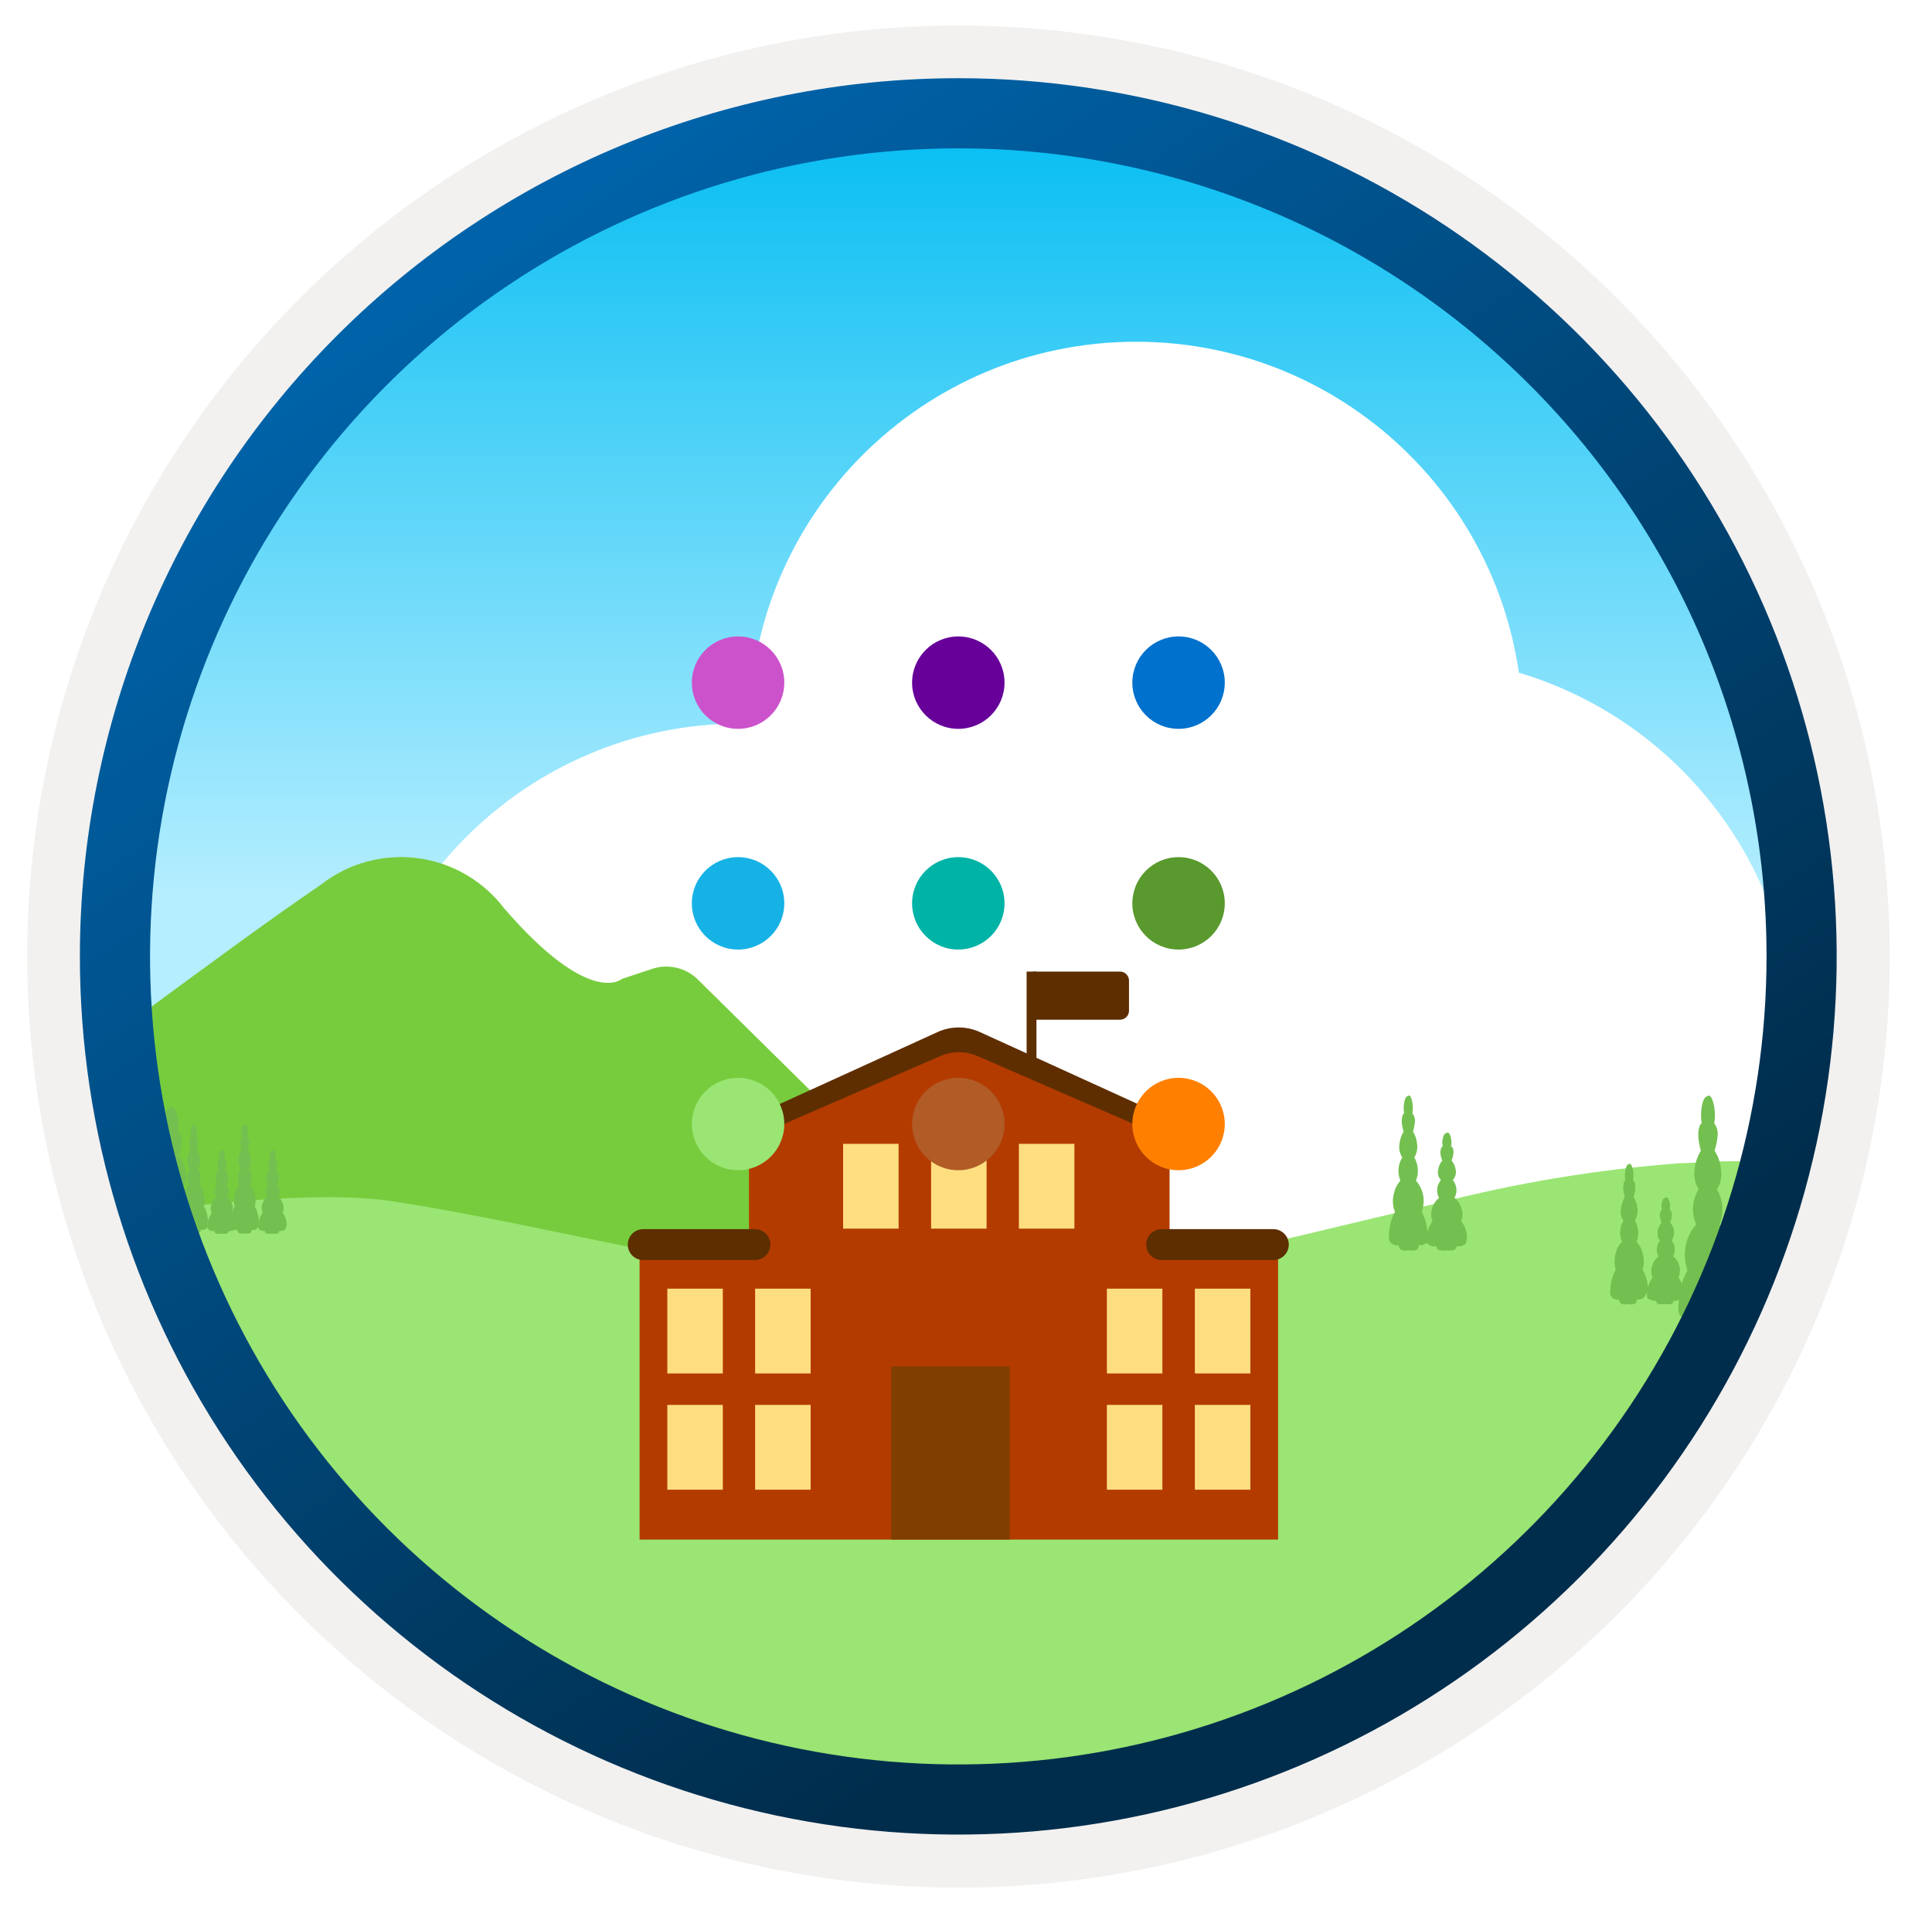
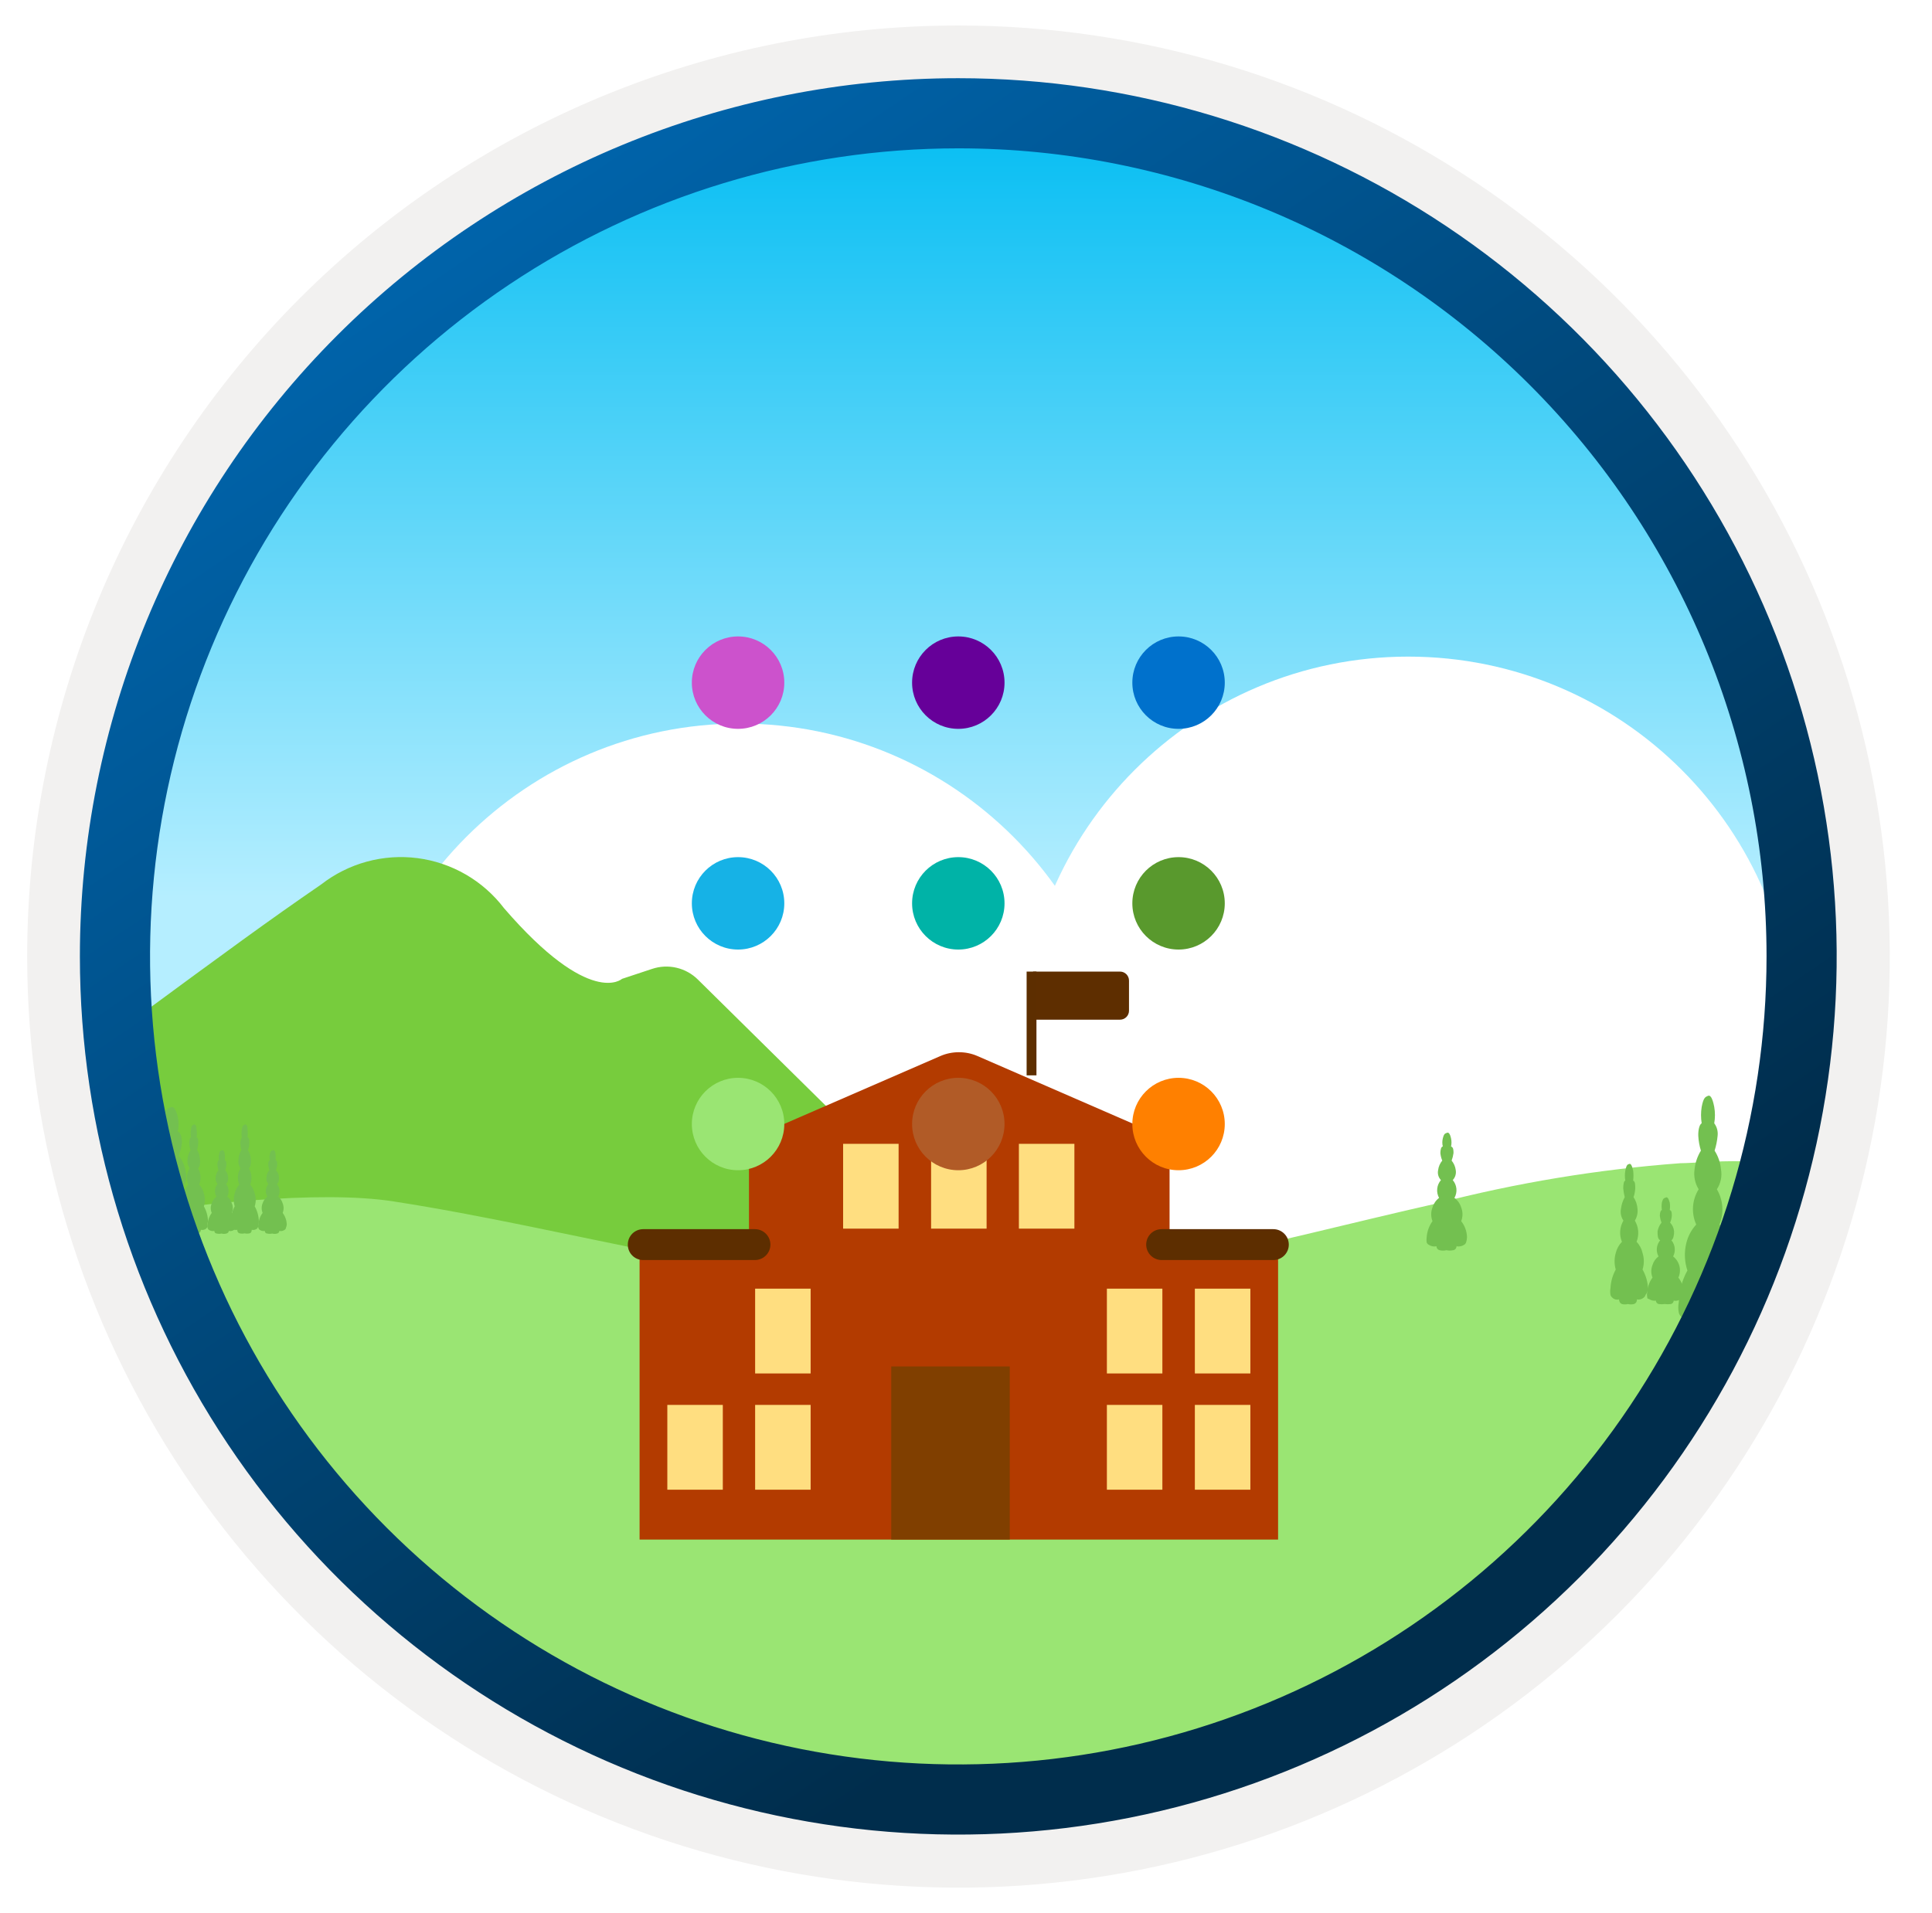
<svg xmlns="http://www.w3.org/2000/svg" width="103" height="102" viewBox="0 0 103 102" fill="none">
  <g clip-path="url(#clip0_1855_22986)">
    <path opacity="0.15" d="M51.206 81.213C68.352 81.213 82.252 74.196 82.252 65.539C82.252 56.882 68.352 49.864 51.206 49.864C34.059 49.864 20.159 56.882 20.159 65.539C20.159 74.196 34.059 81.213 51.206 81.213Z" fill="#1F1D20" />
    <path d="M82.782 42.821L82.63 64.932C82.63 69.627 79.526 71.065 73.544 74.549C61.352 81.591 41.437 81.591 29.094 74.549C22.961 70.838 19.856 69.324 19.856 64.629L20.007 42.821C20.007 47.516 23.112 39.337 29.246 42.821C41.589 49.863 61.504 49.863 73.695 42.821C79.829 39.413 82.782 47.364 82.782 42.821Z" fill="url(#paint0_linear_1855_22986)" />
    <path d="M3.659 40.13C3.659 40.13 13.219 23.44 13.779 22.69C14.339 21.94 35.529 7.32 35.529 7.32L57.279 4.32L77.349 12.76L90.659 29.63C90.659 29.63 97.969 51.94 97.409 51.94C94.174 73.278 8.77 68.104 8.77 68.104L3.659 40.13Z" fill="url(#paint1_linear_1855_22986)" />
-     <path d="M60.568 59.459C71.956 59.459 81.187 50.228 81.187 38.841C81.187 27.454 71.956 18.223 60.568 18.223C49.181 18.223 39.95 27.454 39.95 38.841C39.95 50.228 49.181 59.459 60.568 59.459Z" fill="white" />
    <path d="M75.076 76.25C86.463 76.25 95.695 67.019 95.695 55.632C95.695 44.245 86.463 35.014 75.076 35.014C63.689 35.014 54.458 44.245 54.458 55.632C54.458 67.019 63.689 76.25 75.076 76.25Z" fill="white" />
    <path d="M39.445 79.82C50.833 79.82 60.064 70.589 60.064 59.201C60.064 47.814 50.833 38.583 39.445 38.583C28.058 38.583 18.827 47.814 18.827 59.201C18.827 70.589 28.058 79.82 39.445 79.82Z" fill="white" />
    <path d="M4.88 64.918C4.662 64.527 4.601 64.066 4.711 63.631C4.821 63.196 5.092 62.82 5.47 62.578C8.56 60.268 1.26 58.698 7.03 54.448C12.17 50.668 14.25 49.138 17.13 47.158C17.851 46.598 18.677 46.185 19.558 45.946C20.439 45.706 21.359 45.643 22.265 45.761C23.171 45.88 24.044 46.176 24.835 46.634C25.625 47.092 26.317 47.702 26.87 48.428C31.47 53.758 33.16 52.198 33.16 52.198L34.76 51.668C35.181 51.526 35.634 51.504 36.066 51.605C36.499 51.706 36.895 51.925 37.21 52.239L55.27 70.059C55.27 70.059 31.33 74.758 11.03 73.888C3.47 73.558 7.96 67.188 4.88 64.918Z" fill="#77CC3D" />
    <path d="M22.098 85.378L13.155 75.733C13.155 75.733 4.22 65.169 6 64.889C10.17 64.239 17 63.439 21 64.069C30.53 65.549 39.88 68.429 49.58 68.649C58.79 68.869 67.7 66.179 76.58 64.179C80.841 63.075 85.192 62.355 89.58 62.029C90.98 62.029 96.63 61.28 96.63 63.72L87.774 80.732L75.06 90.991L60.066 97.742L32.136 94.742L22.098 85.378Z" fill="#9AE573" />
    <path d="M92.591 69.439C92.574 68.847 92.416 68.267 92.13 67.749C92.292 67.282 92.313 66.778 92.19 66.299C92.103 65.927 91.924 65.584 91.67 65.299C91.793 64.996 91.844 64.668 91.82 64.342C91.796 64.016 91.697 63.7 91.531 63.419C91.737 63.106 91.816 62.727 91.751 62.358C91.719 62.003 91.603 61.66 91.41 61.358C91.492 61.102 91.545 60.837 91.57 60.569C91.598 60.331 91.534 60.091 91.391 59.899C91.441 59.611 91.441 59.316 91.391 59.029C91.29 58.509 91.17 58.379 91.05 58.439C90.93 58.499 90.82 58.499 90.721 59.029C90.675 59.317 90.675 59.61 90.721 59.899C90.591 59.969 90.53 60.289 90.54 60.569C90.554 60.837 90.601 61.102 90.68 61.358C90.493 61.662 90.376 62.004 90.341 62.358C90.287 62.727 90.365 63.102 90.56 63.419C90.386 63.697 90.283 64.014 90.26 64.342C90.237 64.67 90.296 64.999 90.43 65.299C90.171 65.581 89.988 65.925 89.9 66.299C89.783 66.778 89.804 67.281 89.96 67.749C89.674 68.267 89.517 68.847 89.501 69.439C89.465 69.624 89.465 69.814 89.501 69.999C89.525 70.095 89.581 70.18 89.66 70.239C89.739 70.317 89.837 70.373 89.943 70.403C90.05 70.433 90.163 70.435 90.27 70.409C90.27 70.669 90.41 70.789 90.531 70.809C90.708 70.849 90.893 70.849 91.07 70.809C91.245 70.849 91.426 70.849 91.6 70.809C91.721 70.809 91.861 70.669 91.88 70.409C91.988 70.431 92.1 70.427 92.206 70.398C92.312 70.368 92.41 70.314 92.49 70.239C92.569 70.179 92.626 70.094 92.65 69.999C92.63 69.839 92.611 69.619 92.591 69.439Z" fill="#73C050" />
-     <path d="M95.01 69.779C94.991 69.309 94.831 68.856 94.55 68.479C94.634 68.31 94.683 68.125 94.695 67.936C94.707 67.748 94.682 67.558 94.62 67.379C94.513 67.081 94.331 66.815 94.09 66.609C94.214 66.385 94.267 66.128 94.242 65.873C94.217 65.617 94.115 65.376 93.95 65.179C94.05 65.075 94.123 64.947 94.162 64.807C94.2 64.667 94.203 64.52 94.17 64.379C94.141 64.095 94.026 63.826 93.84 63.609C93.917 63.417 93.967 63.215 93.99 63.009C93.99 62.789 93.93 62.549 93.81 62.499C93.865 62.279 93.865 62.049 93.81 61.829C93.71 61.439 93.59 61.339 93.48 61.389C93.37 61.439 93.24 61.389 93.14 61.829C93.085 62.049 93.085 62.279 93.14 62.499C93.01 62.499 92.95 62.799 92.96 63.009C92.983 63.214 93.03 63.415 93.1 63.609C92.922 63.831 92.808 64.097 92.77 64.379C92.742 64.52 92.746 64.666 92.785 64.805C92.823 64.944 92.893 65.072 92.99 65.179C92.822 65.374 92.719 65.616 92.694 65.872C92.669 66.128 92.723 66.385 92.85 66.609C92.604 66.808 92.423 67.076 92.33 67.379C92.268 67.558 92.243 67.748 92.255 67.936C92.267 68.125 92.316 68.31 92.4 68.479C92.123 68.859 91.963 69.31 91.94 69.779C91.905 69.921 91.905 70.068 91.94 70.209C91.967 70.285 92.02 70.349 92.09 70.389C92.179 70.452 92.28 70.495 92.387 70.516C92.494 70.536 92.604 70.534 92.71 70.509C92.709 70.584 92.735 70.656 92.782 70.712C92.83 70.769 92.897 70.807 92.97 70.819C93.148 70.859 93.332 70.859 93.51 70.819C93.685 70.849 93.865 70.849 94.04 70.819C94.115 70.812 94.184 70.775 94.233 70.717C94.281 70.659 94.305 70.585 94.3 70.509C94.514 70.544 94.734 70.501 94.92 70.389C94.987 70.346 95.04 70.283 95.07 70.209C95.065 70.064 95.045 69.92 95.01 69.779V69.779Z" fill="#73C050" />
    <path d="M87.859 68.699C87.843 68.347 87.744 68.004 87.569 67.699C87.659 67.413 87.659 67.106 87.569 66.819C87.521 66.593 87.41 66.385 87.249 66.219C87.322 66.036 87.351 65.84 87.336 65.644C87.32 65.448 87.259 65.258 87.159 65.089C87.276 64.897 87.325 64.672 87.299 64.449C87.283 64.231 87.21 64.021 87.089 63.839C87.141 63.687 87.171 63.529 87.179 63.369C87.179 63.199 87.179 62.999 87.069 62.959C87.089 62.783 87.089 62.605 87.069 62.429C86.999 62.109 86.929 62.039 86.859 62.069C86.789 62.099 86.719 62.069 86.649 62.429C86.619 62.604 86.619 62.784 86.649 62.959C86.569 62.959 86.539 63.189 86.539 63.369C86.553 63.527 86.58 63.685 86.619 63.839C86.515 64.028 86.447 64.235 86.419 64.449C86.397 64.559 86.397 64.672 86.419 64.782C86.441 64.892 86.485 64.996 86.549 65.089C86.45 65.258 86.391 65.449 86.377 65.645C86.363 65.841 86.394 66.037 86.469 66.219C86.307 66.386 86.194 66.593 86.139 66.819C86.057 67.107 86.057 67.411 86.139 67.699C85.97 68.007 85.875 68.349 85.859 68.699C85.838 68.815 85.838 68.933 85.859 69.049C85.874 69.104 85.905 69.153 85.949 69.189C85.995 69.238 86.055 69.273 86.12 69.291C86.185 69.308 86.254 69.308 86.319 69.289C86.314 69.341 86.326 69.393 86.353 69.438C86.38 69.483 86.421 69.518 86.469 69.539C86.574 69.564 86.683 69.564 86.789 69.539C86.894 69.563 87.003 69.563 87.109 69.539C87.159 69.521 87.203 69.487 87.232 69.442C87.261 69.396 87.274 69.343 87.269 69.289C87.334 69.304 87.402 69.302 87.466 69.285C87.531 69.267 87.59 69.234 87.639 69.189C87.683 69.153 87.715 69.104 87.729 69.049C87.811 68.951 87.857 68.827 87.859 68.699V68.699Z" fill="#73C050" />
    <path d="M89.769 68.908C89.757 68.624 89.655 68.352 89.479 68.128C89.566 67.936 89.586 67.72 89.535 67.515C89.484 67.31 89.366 67.128 89.199 66.999C89.271 66.862 89.3 66.708 89.284 66.555C89.268 66.402 89.207 66.257 89.109 66.138C89.209 66.078 89.259 65.848 89.249 65.658C89.234 65.486 89.16 65.323 89.039 65.198C89.088 65.084 89.118 64.962 89.129 64.838C89.129 64.708 89.129 64.549 89.019 64.528C89.039 64.396 89.039 64.261 89.019 64.128C88.949 63.878 88.879 63.818 88.809 63.858C88.739 63.898 88.669 63.858 88.599 64.128C88.579 64.261 88.579 64.396 88.599 64.528C88.529 64.528 88.489 64.698 88.489 64.838C88.505 64.961 88.535 65.082 88.579 65.198C88.471 65.331 88.399 65.49 88.369 65.658C88.369 65.848 88.369 66.078 88.509 66.138C88.41 66.256 88.348 66.401 88.332 66.555C88.316 66.708 88.346 66.863 88.419 66.999C88.266 67.113 88.154 67.275 88.099 67.458C88.013 67.674 88.013 67.913 88.099 68.128C87.931 68.355 87.834 68.627 87.819 68.908C87.799 68.994 87.799 69.083 87.819 69.168C87.819 69.218 87.819 69.258 87.909 69.269C88.017 69.342 88.149 69.374 88.279 69.358C88.281 69.401 88.296 69.442 88.323 69.474C88.35 69.507 88.388 69.53 88.429 69.538C88.535 69.554 88.643 69.554 88.749 69.538C88.859 69.553 88.97 69.553 89.079 69.538C89.121 69.53 89.158 69.507 89.185 69.474C89.213 69.442 89.228 69.401 89.229 69.358C89.294 69.373 89.361 69.372 89.425 69.357C89.489 69.341 89.549 69.311 89.599 69.269C89.639 69.245 89.67 69.21 89.689 69.168C89.809 69.108 89.789 69.008 89.769 68.908Z" fill="#73C050" />
-     <path d="M76.1 65.759C76.091 65.364 75.988 64.976 75.799 64.629C75.91 64.307 75.928 63.96 75.85 63.629C75.782 63.381 75.659 63.152 75.49 62.959C75.57 62.759 75.603 62.543 75.587 62.328C75.572 62.114 75.508 61.905 75.4 61.719C75.531 61.507 75.585 61.256 75.549 61.009C75.53 60.771 75.455 60.542 75.329 60.339C75.384 60.174 75.417 60.002 75.429 59.829C75.441 59.749 75.435 59.668 75.413 59.59C75.39 59.512 75.352 59.44 75.299 59.379C75.329 59.19 75.329 58.998 75.299 58.809C75.239 58.459 75.149 58.379 75.079 58.429C75.009 58.479 74.93 58.429 74.859 58.809C74.825 58.997 74.825 59.191 74.859 59.379C74.769 59.379 74.73 59.639 74.73 59.829C74.745 60.002 74.778 60.173 74.829 60.339C74.709 60.544 74.634 60.772 74.609 61.009C74.569 61.256 74.622 61.509 74.76 61.719C74.645 61.903 74.577 62.111 74.559 62.327C74.542 62.542 74.576 62.759 74.659 62.959C74.487 63.147 74.37 63.379 74.319 63.629C74.224 63.958 74.242 64.31 74.37 64.629C74.177 64.975 74.07 65.363 74.059 65.759C74.039 65.882 74.039 66.006 74.059 66.129C74.075 66.189 74.11 66.241 74.159 66.279C74.211 66.333 74.277 66.372 74.349 66.394C74.42 66.415 74.496 66.416 74.569 66.399C74.566 66.457 74.582 66.515 74.614 66.564C74.647 66.613 74.694 66.65 74.749 66.669C74.864 66.698 74.985 66.698 75.1 66.669C75.218 66.693 75.341 66.693 75.459 66.669C75.539 66.669 75.629 66.579 75.639 66.399C75.713 66.411 75.787 66.407 75.858 66.386C75.929 66.365 75.995 66.329 76.049 66.279C76.098 66.241 76.134 66.189 76.15 66.129C76.141 66.004 76.124 65.881 76.1 65.759V65.759Z" fill="#73C050" />
    <path d="M78.21 65.978C78.203 65.665 78.094 65.363 77.9 65.118C77.992 64.883 77.992 64.623 77.9 64.388C77.837 64.184 77.711 64.005 77.54 63.878C77.624 63.73 77.661 63.559 77.645 63.389C77.629 63.219 77.561 63.058 77.45 62.928C77.516 62.858 77.564 62.774 77.592 62.682C77.62 62.59 77.626 62.493 77.61 62.398C77.586 62.211 77.51 62.034 77.39 61.888C77.438 61.759 77.472 61.625 77.49 61.488C77.49 61.348 77.49 61.178 77.36 61.138C77.391 60.996 77.391 60.85 77.36 60.708C77.3 60.428 77.21 60.368 77.14 60.408C77.07 60.448 76.99 60.408 76.92 60.708C76.885 60.849 76.885 60.997 76.92 61.138C76.83 61.138 76.79 61.328 76.79 61.488C76.803 61.626 76.837 61.76 76.89 61.888C76.77 62.034 76.693 62.211 76.67 62.398C76.65 62.492 76.653 62.589 76.679 62.682C76.705 62.774 76.754 62.858 76.82 62.928C76.709 63.057 76.639 63.218 76.622 63.388C76.604 63.557 76.638 63.728 76.72 63.878C76.552 64.007 76.43 64.185 76.37 64.388C76.278 64.623 76.278 64.883 76.37 65.118C76.188 65.37 76.081 65.668 76.06 65.978C76.045 66.071 76.045 66.165 76.06 66.258C76.083 66.309 76.121 66.351 76.17 66.378C76.229 66.418 76.296 66.445 76.367 66.459C76.437 66.473 76.51 66.473 76.58 66.458C76.581 66.507 76.598 66.554 76.629 66.592C76.659 66.63 76.702 66.657 76.75 66.668C76.868 66.698 76.992 66.698 77.11 66.668C77.228 66.693 77.351 66.693 77.47 66.668C77.52 66.661 77.566 66.636 77.599 66.597C77.632 66.558 77.65 66.509 77.65 66.458C77.792 66.486 77.939 66.457 78.06 66.378C78.105 66.35 78.14 66.308 78.16 66.258C78.19 66.168 78.207 66.073 78.21 65.978Z" fill="#73C050" />
    <path d="M10.88 68.808C10.849 68.268 10.665 67.748 10.35 67.308C10.45 67.11 10.509 66.894 10.525 66.672C10.54 66.451 10.511 66.228 10.44 66.018C10.319 65.67 10.105 65.362 9.82 65.128C9.967 64.868 10.03 64.568 10 64.271C9.969 63.973 9.847 63.693 9.65 63.468C9.765 63.342 9.849 63.19 9.894 63.024C9.94 62.859 9.945 62.686 9.91 62.518C9.863 62.193 9.733 61.886 9.53 61.628C9.619 61.404 9.676 61.168 9.7 60.928C9.7 60.668 9.64 60.398 9.48 60.338C9.535 60.084 9.535 59.822 9.48 59.568C9.37 59.098 9.22 58.978 9.1 59.048C8.98 59.118 8.82 59.098 8.7 59.568C8.635 59.821 8.635 60.085 8.7 60.338C8.56 60.388 8.46 60.688 8.47 60.928C8.492 61.168 8.55 61.404 8.64 61.628C8.426 61.88 8.291 62.19 8.25 62.518C8.215 62.686 8.22 62.859 8.265 63.024C8.311 63.19 8.394 63.342 8.51 63.468C8.317 63.695 8.198 63.976 8.17 64.273C8.141 64.57 8.204 64.868 8.35 65.128C8.062 65.359 7.847 65.668 7.73 66.018C7.657 66.228 7.627 66.449 7.641 66.671C7.655 66.892 7.712 67.109 7.81 67.308C7.477 67.739 7.288 68.264 7.27 68.808C7.23 68.972 7.23 69.144 7.27 69.308C7.305 69.396 7.368 69.47 7.45 69.518C7.553 69.592 7.67 69.644 7.794 69.67C7.918 69.696 8.046 69.695 8.17 69.668C8.166 69.754 8.195 69.839 8.251 69.906C8.306 69.972 8.384 70.016 8.47 70.028C8.682 70.062 8.898 70.062 9.11 70.028C9.318 70.063 9.531 70.063 9.74 70.028C9.826 70.016 9.906 69.973 9.963 69.906C10.02 69.84 10.051 69.755 10.05 69.668C10.297 69.709 10.55 69.655 10.76 69.518C10.844 69.473 10.908 69.398 10.94 69.308C10.939 69.14 10.919 68.972 10.88 68.808V68.808Z" fill="#73C050" />
    <path d="M13.8 65.119C13.793 64.841 13.717 64.57 13.58 64.329C13.651 64.108 13.651 63.87 13.58 63.649C13.54 63.472 13.457 63.307 13.34 63.169C13.395 63.028 13.417 62.876 13.405 62.725C13.393 62.575 13.347 62.429 13.27 62.299C13.36 62.239 13.4 61.989 13.37 61.799C13.36 61.632 13.309 61.47 13.22 61.329C13.265 61.21 13.289 61.085 13.29 60.959C13.29 60.819 13.29 60.669 13.2 60.649C13.215 60.512 13.215 60.375 13.2 60.239C13.2 59.989 13.1 59.929 13.05 59.969C13 60.009 12.93 59.969 12.89 60.239C12.87 60.375 12.87 60.513 12.89 60.649C12.89 60.649 12.81 60.829 12.81 60.959C12.815 61.084 12.835 61.208 12.87 61.329C12.776 61.468 12.724 61.631 12.72 61.799C12.686 61.972 12.722 62.152 12.82 62.299C12.741 62.428 12.694 62.575 12.683 62.726C12.673 62.878 12.699 63.03 12.76 63.169C12.634 63.303 12.548 63.469 12.51 63.649C12.449 63.871 12.449 64.106 12.51 64.329C12.383 64.574 12.308 64.843 12.29 65.119C12.275 65.208 12.275 65.299 12.29 65.389C12.305 65.433 12.329 65.474 12.36 65.509C12.399 65.543 12.446 65.567 12.496 65.579C12.547 65.592 12.6 65.591 12.65 65.579C12.65 65.709 12.72 65.759 12.78 65.769C12.866 65.789 12.954 65.789 13.04 65.769C13.126 65.789 13.214 65.789 13.3 65.769C13.35 65.769 13.42 65.709 13.42 65.579C13.47 65.591 13.523 65.592 13.574 65.579C13.624 65.567 13.671 65.543 13.71 65.509C13.742 65.476 13.763 65.434 13.77 65.389C13.79 65.3 13.8 65.209 13.8 65.119Z" fill="#73C050" />
    <path d="M15.29 65.289C15.279 65.068 15.203 64.855 15.07 64.679C15.135 64.515 15.135 64.332 15.07 64.169C15.029 64.027 14.945 63.901 14.83 63.809C14.889 63.704 14.914 63.583 14.902 63.463C14.889 63.343 14.84 63.229 14.76 63.139C14.85 63.089 14.89 62.909 14.87 62.759C14.858 62.624 14.802 62.497 14.71 62.399C14.749 62.307 14.773 62.209 14.78 62.109C14.78 62.009 14.78 61.889 14.69 61.869C14.705 61.766 14.705 61.662 14.69 61.559C14.69 61.369 14.59 61.309 14.54 61.339C14.49 61.369 14.42 61.339 14.39 61.559C14.359 61.66 14.359 61.768 14.39 61.869C14.32 61.869 14.3 62.009 14.3 62.109C14.309 62.207 14.329 62.304 14.36 62.399C14.27 62.498 14.217 62.625 14.21 62.759C14.194 62.825 14.195 62.895 14.212 62.961C14.23 63.028 14.263 63.088 14.31 63.139C14.231 63.23 14.183 63.344 14.173 63.464C14.162 63.584 14.189 63.705 14.25 63.809C14.131 63.9 14.044 64.026 14 64.169C13.934 64.332 13.934 64.515 14 64.679C13.867 64.855 13.79 65.068 13.78 65.289C13.755 65.353 13.755 65.424 13.78 65.489C13.788 65.525 13.809 65.557 13.84 65.579C13.88 65.607 13.925 65.627 13.973 65.638C14.022 65.648 14.071 65.648 14.12 65.639C14.118 65.657 14.121 65.675 14.127 65.692C14.132 65.709 14.142 65.724 14.154 65.737C14.166 65.751 14.181 65.761 14.197 65.768C14.214 65.775 14.232 65.779 14.25 65.779C14.335 65.799 14.424 65.799 14.51 65.779C14.595 65.804 14.685 65.804 14.77 65.779C14.803 65.774 14.834 65.757 14.856 65.731C14.878 65.706 14.89 65.673 14.89 65.639C14.94 65.65 14.991 65.651 15.041 65.641C15.091 65.63 15.139 65.609 15.18 65.579C15.195 65.569 15.209 65.556 15.219 65.54C15.23 65.525 15.237 65.507 15.24 65.489C15.267 65.425 15.283 65.358 15.29 65.289V65.289Z" fill="#73C050" />
    <path d="M11.089 65.119C11.082 64.841 11.006 64.57 10.869 64.329C10.94 64.108 10.94 63.87 10.869 63.649C10.832 63.469 10.745 63.303 10.619 63.169C10.675 63.029 10.699 62.877 10.689 62.727C10.678 62.576 10.634 62.43 10.559 62.299C10.649 62.239 10.689 61.989 10.659 61.799C10.649 61.632 10.598 61.47 10.509 61.329C10.541 61.208 10.561 61.084 10.569 60.959C10.569 60.819 10.569 60.669 10.479 60.649C10.504 60.513 10.504 60.374 10.479 60.239C10.479 59.989 10.379 59.929 10.329 59.969C10.279 60.009 10.219 59.969 10.179 60.239C10.159 60.375 10.159 60.513 10.179 60.649C10.119 60.649 10.089 60.829 10.089 60.959C10.097 61.084 10.12 61.209 10.159 61.329C10.067 61.469 10.012 61.631 9.999 61.799C9.973 61.973 10.012 62.151 10.109 62.299C10.027 62.427 9.978 62.573 9.966 62.725C9.953 62.877 9.979 63.029 10.039 63.169C9.917 63.304 9.834 63.47 9.799 63.649C9.733 63.87 9.733 64.107 9.799 64.329C9.672 64.574 9.597 64.843 9.579 65.119C9.564 65.208 9.564 65.299 9.579 65.389C9.594 65.433 9.618 65.474 9.649 65.509C9.688 65.544 9.734 65.569 9.785 65.581C9.836 65.593 9.889 65.592 9.939 65.579C9.939 65.709 10.009 65.759 10.069 65.769C10.155 65.789 10.244 65.789 10.329 65.769C10.415 65.789 10.504 65.789 10.589 65.769C10.589 65.769 10.709 65.709 10.709 65.579C10.759 65.591 10.812 65.592 10.863 65.579C10.913 65.567 10.96 65.543 10.999 65.509C11.031 65.475 11.055 65.433 11.069 65.389C11.059 65.298 11.066 65.207 11.089 65.119Z" fill="#73C050" />
    <path d="M12.579 65.289C12.569 65.068 12.492 64.855 12.359 64.679C12.397 64.599 12.416 64.512 12.416 64.424C12.416 64.336 12.397 64.249 12.359 64.169C12.319 64.027 12.235 63.901 12.119 63.809C12.174 63.703 12.197 63.584 12.186 63.465C12.176 63.347 12.132 63.233 12.059 63.139C12.104 63.087 12.137 63.026 12.154 62.961C12.171 62.895 12.173 62.826 12.159 62.759C12.146 62.627 12.094 62.501 12.009 62.399C12.046 62.306 12.066 62.208 12.069 62.109C12.069 62.009 12.069 61.889 11.979 61.869C11.999 61.766 11.999 61.661 11.979 61.559C11.979 61.369 11.879 61.309 11.829 61.339C11.779 61.369 11.709 61.339 11.679 61.559C11.649 61.66 11.649 61.768 11.679 61.869C11.609 61.869 11.589 62.009 11.589 62.109C11.599 62.207 11.619 62.304 11.649 62.399C11.564 62.501 11.512 62.627 11.499 62.759C11.488 62.826 11.491 62.894 11.509 62.959C11.526 63.025 11.557 63.086 11.599 63.139C11.521 63.23 11.473 63.344 11.462 63.464C11.451 63.584 11.478 63.705 11.539 63.809C11.421 63.9 11.333 64.026 11.289 64.169C11.254 64.249 11.235 64.336 11.235 64.424C11.235 64.512 11.254 64.598 11.289 64.679C11.156 64.855 11.08 65.068 11.069 65.289C11.049 65.354 11.049 65.424 11.069 65.489C11.081 65.524 11.101 65.555 11.129 65.579C11.173 65.608 11.222 65.629 11.273 65.639C11.325 65.65 11.378 65.65 11.429 65.639C11.428 65.657 11.43 65.675 11.436 65.692C11.442 65.709 11.451 65.724 11.464 65.737C11.476 65.751 11.491 65.761 11.507 65.768C11.524 65.775 11.541 65.779 11.559 65.779C11.641 65.799 11.727 65.799 11.809 65.779C11.894 65.804 11.984 65.804 12.069 65.779C12.103 65.773 12.134 65.755 12.158 65.73C12.181 65.705 12.195 65.673 12.199 65.639C12.247 65.651 12.298 65.652 12.346 65.642C12.395 65.632 12.441 65.61 12.479 65.579C12.479 65.579 12.479 65.579 12.559 65.489C12.639 65.399 12.589 65.349 12.579 65.289Z" fill="#73C050" />
    <path fill-rule="evenodd" clip-rule="evenodd" d="M96.989 51C96.989 60.078 94.297 68.952 89.254 76.501C84.21 84.049 77.042 89.932 68.654 93.406C60.267 96.88 51.038 97.789 42.135 96.018C33.231 94.247 25.052 89.875 18.633 83.456C12.214 77.037 7.842 68.858 6.071 59.955C4.3 51.051 5.209 41.822 8.683 33.435C12.157 25.048 18.041 17.879 25.589 12.835C33.137 7.792 42.011 5.1 51.089 5.1C63.263 5.1 74.938 9.936 83.546 18.544C92.153 27.152 96.989 38.827 96.989 51V51ZM51.089 1.36C60.91 1.358 70.511 4.268 78.677 9.723C86.844 15.178 93.209 22.932 96.968 32.005C100.727 41.078 101.711 51.062 99.796 60.694C97.88 70.326 93.151 79.173 86.207 86.118C79.263 93.062 70.415 97.791 60.783 99.706C51.151 101.622 41.167 100.638 32.094 96.879C23.022 93.12 15.268 86.754 9.813 78.588C4.358 70.421 1.447 60.821 1.449 51C1.449 37.835 6.679 25.209 15.989 15.899C25.298 6.59 37.924 1.36 51.089 1.36V1.36Z" fill="#F2F1F0" />
    <path fill-rule="evenodd" clip-rule="evenodd" d="M94.179 51C94.179 59.522 91.652 67.853 86.917 74.939C82.183 82.026 75.453 87.548 67.579 90.81C59.706 94.071 51.041 94.925 42.683 93.262C34.324 91.599 26.646 87.495 20.62 81.469C14.594 75.443 10.49 67.765 8.827 59.406C7.165 51.048 8.018 42.384 11.279 34.51C14.541 26.636 20.064 19.907 27.15 15.172C34.236 10.437 42.567 7.91 51.089 7.91C62.517 7.91 73.478 12.45 81.559 20.531C89.639 28.612 94.179 39.572 94.179 51ZM51.089 4.17C60.352 4.17 69.406 6.917 77.107 12.062C84.808 17.208 90.81 24.522 94.355 33.079C97.899 41.636 98.826 51.052 97.019 60.136C95.213 69.22 90.752 77.564 84.203 84.114C77.654 90.663 69.31 95.123 60.225 96.93C51.141 98.737 41.725 97.81 33.168 94.265C24.611 90.721 17.297 84.719 12.152 77.017C7.006 69.316 4.259 60.262 4.259 51C4.259 38.58 9.193 26.668 17.976 17.886C26.758 9.104 38.669 4.17 51.089 4.17V4.17Z" fill="url(#paint2_linear_1855_22986)" />
-     <path d="M39.106 59.993L50.012 55.022C50.696 54.713 51.529 54.713 52.212 55.022L63.119 59.993C63.915 60.358 63.616 61.379 62.707 61.379H39.517C38.619 61.369 38.31 60.349 39.106 59.993Z" fill="#5E2E00" />
    <path d="M62.353 65.797V60.995H62.306C62.259 60.835 62.147 60.685 61.922 60.583L52.11 56.313C51.492 56.042 50.753 56.042 50.135 56.313L40.314 60.583C40.099 60.676 39.977 60.826 39.93 60.995V61.013C39.912 61.107 39.902 61.21 39.93 61.294V65.797H34.098V82.097H68.138V65.797H62.353Z" fill="#B33B00" />
-     <path d="M38.535 68.718H35.577V73.24H38.535V68.718Z" fill="#FFDE80" />
    <path d="M43.217 68.718H40.258V73.24H43.217V68.718Z" fill="#FFDE80" />
    <path d="M47.907 60.995H44.949V65.517H47.907V60.995Z" fill="#FFDE80" />
    <path d="M52.598 60.995H49.639V65.517H52.598V60.995Z" fill="#FFDE80" />
    <path d="M57.279 60.995H54.32V65.517H57.279V60.995Z" fill="#FFDE80" />
    <path d="M38.535 74.917H35.577V79.439H38.535V74.917Z" fill="#FFDE80" />
    <path d="M43.217 74.917H40.258V79.439H43.217V74.917Z" fill="#FFDE80" />
    <path d="M61.969 68.718H59.011V73.24H61.969V68.718Z" fill="#FFDE80" />
    <path d="M66.66 68.718H63.701V73.24H66.66V68.718Z" fill="#FFDE80" />
    <path d="M61.969 74.917H59.011V79.439H61.969V74.917Z" fill="#FFDE80" />
    <path d="M66.66 74.917H63.701V79.439H66.66V74.917Z" fill="#FFDE80" />
    <path d="M40.248 67.192H34.294C33.835 67.192 33.47 66.827 33.47 66.369C33.47 65.91 33.835 65.545 34.294 65.545H40.248C40.698 65.545 41.072 65.91 41.072 66.369C41.072 66.827 40.698 67.192 40.248 67.192Z" fill="#5D2E00" />
    <path d="M67.885 67.192H61.931C61.482 67.192 61.107 66.827 61.107 66.369C61.107 65.91 61.472 65.545 61.931 65.545H67.885C68.335 65.545 68.709 65.91 68.709 66.369C68.709 66.827 68.335 67.192 67.885 67.192Z" fill="#5D2E00" />
    <path d="M53.833 72.866H47.514V82.097H53.833V72.866Z" fill="#803F00" />
    <path d="M59.713 54.375H55.078V51.81H59.713C59.975 51.81 60.19 52.026 60.19 52.288V53.898C60.19 54.16 59.975 54.375 59.713 54.375Z" fill="#5E2E00" />
    <path d="M55.256 51.81H54.732V57.343H55.256V51.81Z" fill="#5D2E00" />
    <g filter="url(#filter0_dddd_1855_22986)">
      <path d="M39.348 25.058C40.709 25.058 41.813 23.955 41.813 22.594C41.813 21.233 40.709 20.13 39.348 20.13C37.987 20.13 36.884 21.233 36.884 22.594C36.884 23.955 37.987 25.058 39.348 25.058Z" fill="#CC52CC" />
      <path d="M51.09 25.058C52.451 25.058 53.554 23.955 53.554 22.594C53.554 21.233 52.451 20.13 51.09 20.13C49.729 20.13 48.626 21.233 48.626 22.594C48.626 23.955 49.729 25.058 51.09 25.058Z" fill="#660099" />
      <path d="M62.832 25.058C64.193 25.058 65.296 23.955 65.296 22.594C65.296 21.233 64.193 20.13 62.832 20.13C61.471 20.13 60.368 21.233 60.368 22.594C60.368 23.955 61.471 25.058 62.832 25.058Z" fill="#0071CC" />
      <path d="M39.348 36.827C40.709 36.827 41.813 35.724 41.813 34.363C41.813 33.002 40.709 31.899 39.348 31.899C37.987 31.899 36.884 33.002 36.884 34.363C36.884 35.724 37.987 36.827 39.348 36.827Z" fill="#16B2E6" />
      <path d="M51.09 36.827C52.451 36.827 53.554 35.724 53.554 34.363C53.554 33.002 52.451 31.899 51.09 31.899C49.729 31.899 48.626 33.002 48.626 34.363C48.626 35.724 49.729 36.827 51.09 36.827Z" fill="#00B3A7" />
      <path d="M62.832 36.827C64.193 36.827 65.296 35.724 65.296 34.363C65.296 33.002 64.193 31.899 62.832 31.899C61.471 31.899 60.368 33.002 60.368 34.363C60.368 35.724 61.471 36.827 62.832 36.827Z" fill="#59992D" />
      <path d="M39.348 48.595C40.709 48.595 41.813 47.492 41.813 46.131C41.813 44.77 40.709 43.667 39.348 43.667C37.987 43.667 36.884 44.77 36.884 46.131C36.884 47.492 37.987 48.595 39.348 48.595Z" fill="#9AE573" />
      <path d="M51.09 48.595C52.451 48.595 53.554 47.492 53.554 46.131C53.554 44.77 52.451 43.667 51.09 43.667C49.729 43.667 48.626 44.77 48.626 46.131C48.626 47.492 49.729 48.595 51.09 48.595Z" fill="#B15B27" />
      <path d="M62.832 48.595C64.193 48.595 65.296 47.492 65.296 46.131C65.296 44.77 64.193 43.667 62.832 43.667C61.471 43.667 60.368 44.77 60.368 46.131C60.368 47.492 61.471 48.595 62.832 48.595Z" fill="#FF8000" />
    </g>
  </g>
  <defs>
    <filter id="filter0_dddd_1855_22986" x="33.698" y="19.599" width="34.785" height="39.618" filterUnits="userSpaceOnUse" color-interpolation-filters="sRGB">
      <feFlood flood-opacity="0" result="BackgroundImageFix" />
      <feColorMatrix in="SourceAlpha" type="matrix" values="0 0 0 0 0 0 0 0 0 0 0 0 0 0 0 0 0 0 127 0" result="hardAlpha" />
      <feOffset dy="0.531" />
      <feGaussianBlur stdDeviation="0.531" />
      <feColorMatrix type="matrix" values="0 0 0 0 0 0 0 0 0 0 0 0 0 0 0 0 0 0 0.1 0" />
      <feBlend mode="normal" in2="BackgroundImageFix" result="effect1_dropShadow_1855_22986" />
      <feColorMatrix in="SourceAlpha" type="matrix" values="0 0 0 0 0 0 0 0 0 0 0 0 0 0 0 0 0 0 127 0" result="hardAlpha" />
      <feOffset dy="1.593" />
      <feGaussianBlur stdDeviation="0.797" />
      <feColorMatrix type="matrix" values="0 0 0 0 0 0 0 0 0 0 0 0 0 0 0 0 0 0 0.09 0" />
      <feBlend mode="normal" in2="effect1_dropShadow_1855_22986" result="effect2_dropShadow_1855_22986" />
      <feColorMatrix in="SourceAlpha" type="matrix" values="0 0 0 0 0 0 0 0 0 0 0 0 0 0 0 0 0 0 127 0" result="hardAlpha" />
      <feOffset dy="4.249" />
      <feGaussianBlur stdDeviation="1.328" />
      <feColorMatrix type="matrix" values="0 0 0 0 0 0 0 0 0 0 0 0 0 0 0 0 0 0 0.05 0" />
      <feBlend mode="normal" in2="effect2_dropShadow_1855_22986" result="effect3_dropShadow_1855_22986" />
      <feColorMatrix in="SourceAlpha" type="matrix" values="0 0 0 0 0 0 0 0 0 0 0 0 0 0 0 0 0 0 127 0" result="hardAlpha" />
      <feOffset dy="7.435" />
      <feGaussianBlur stdDeviation="1.593" />
      <feColorMatrix type="matrix" values="0 0 0 0 0 0 0 0 0 0 0 0 0 0 0 0 0 0 0.01 0" />
      <feBlend mode="normal" in2="effect3_dropShadow_1855_22986" result="effect4_dropShadow_1855_22986" />
      <feBlend mode="normal" in="SourceGraphic" in2="effect4_dropShadow_1855_22986" result="shape" />
    </filter>
    <linearGradient id="paint0_linear_1855_22986" x1="19.881" y1="60.855" x2="82.843" y2="60.855" gradientUnits="userSpaceOnUse">
      <stop stop-color="#4DC2EB" />
      <stop offset="0.585" stop-color="#0078D4" />
    </linearGradient>
    <linearGradient id="paint1_linear_1855_22986" x1="52.099" y1="51.5" x2="52.099" y2="5" gradientUnits="userSpaceOnUse">
      <stop offset="0.078" stop-color="#B5EEFF" />
      <stop offset="1" stop-color="#00BCF2" />
    </linearGradient>
    <linearGradient id="paint2_linear_1855_22986" x1="2.529" y1="-20.62" x2="98.059" y2="120.26" gradientUnits="userSpaceOnUse">
      <stop stop-color="#007ED8" />
      <stop offset="0.71" stop-color="#002D4C" />
    </linearGradient>
    <clipPath id="clip0_1855_22986">
      <rect width="102" height="102" fill="white" transform="translate(0.089)" />
    </clipPath>
  </defs>
</svg>